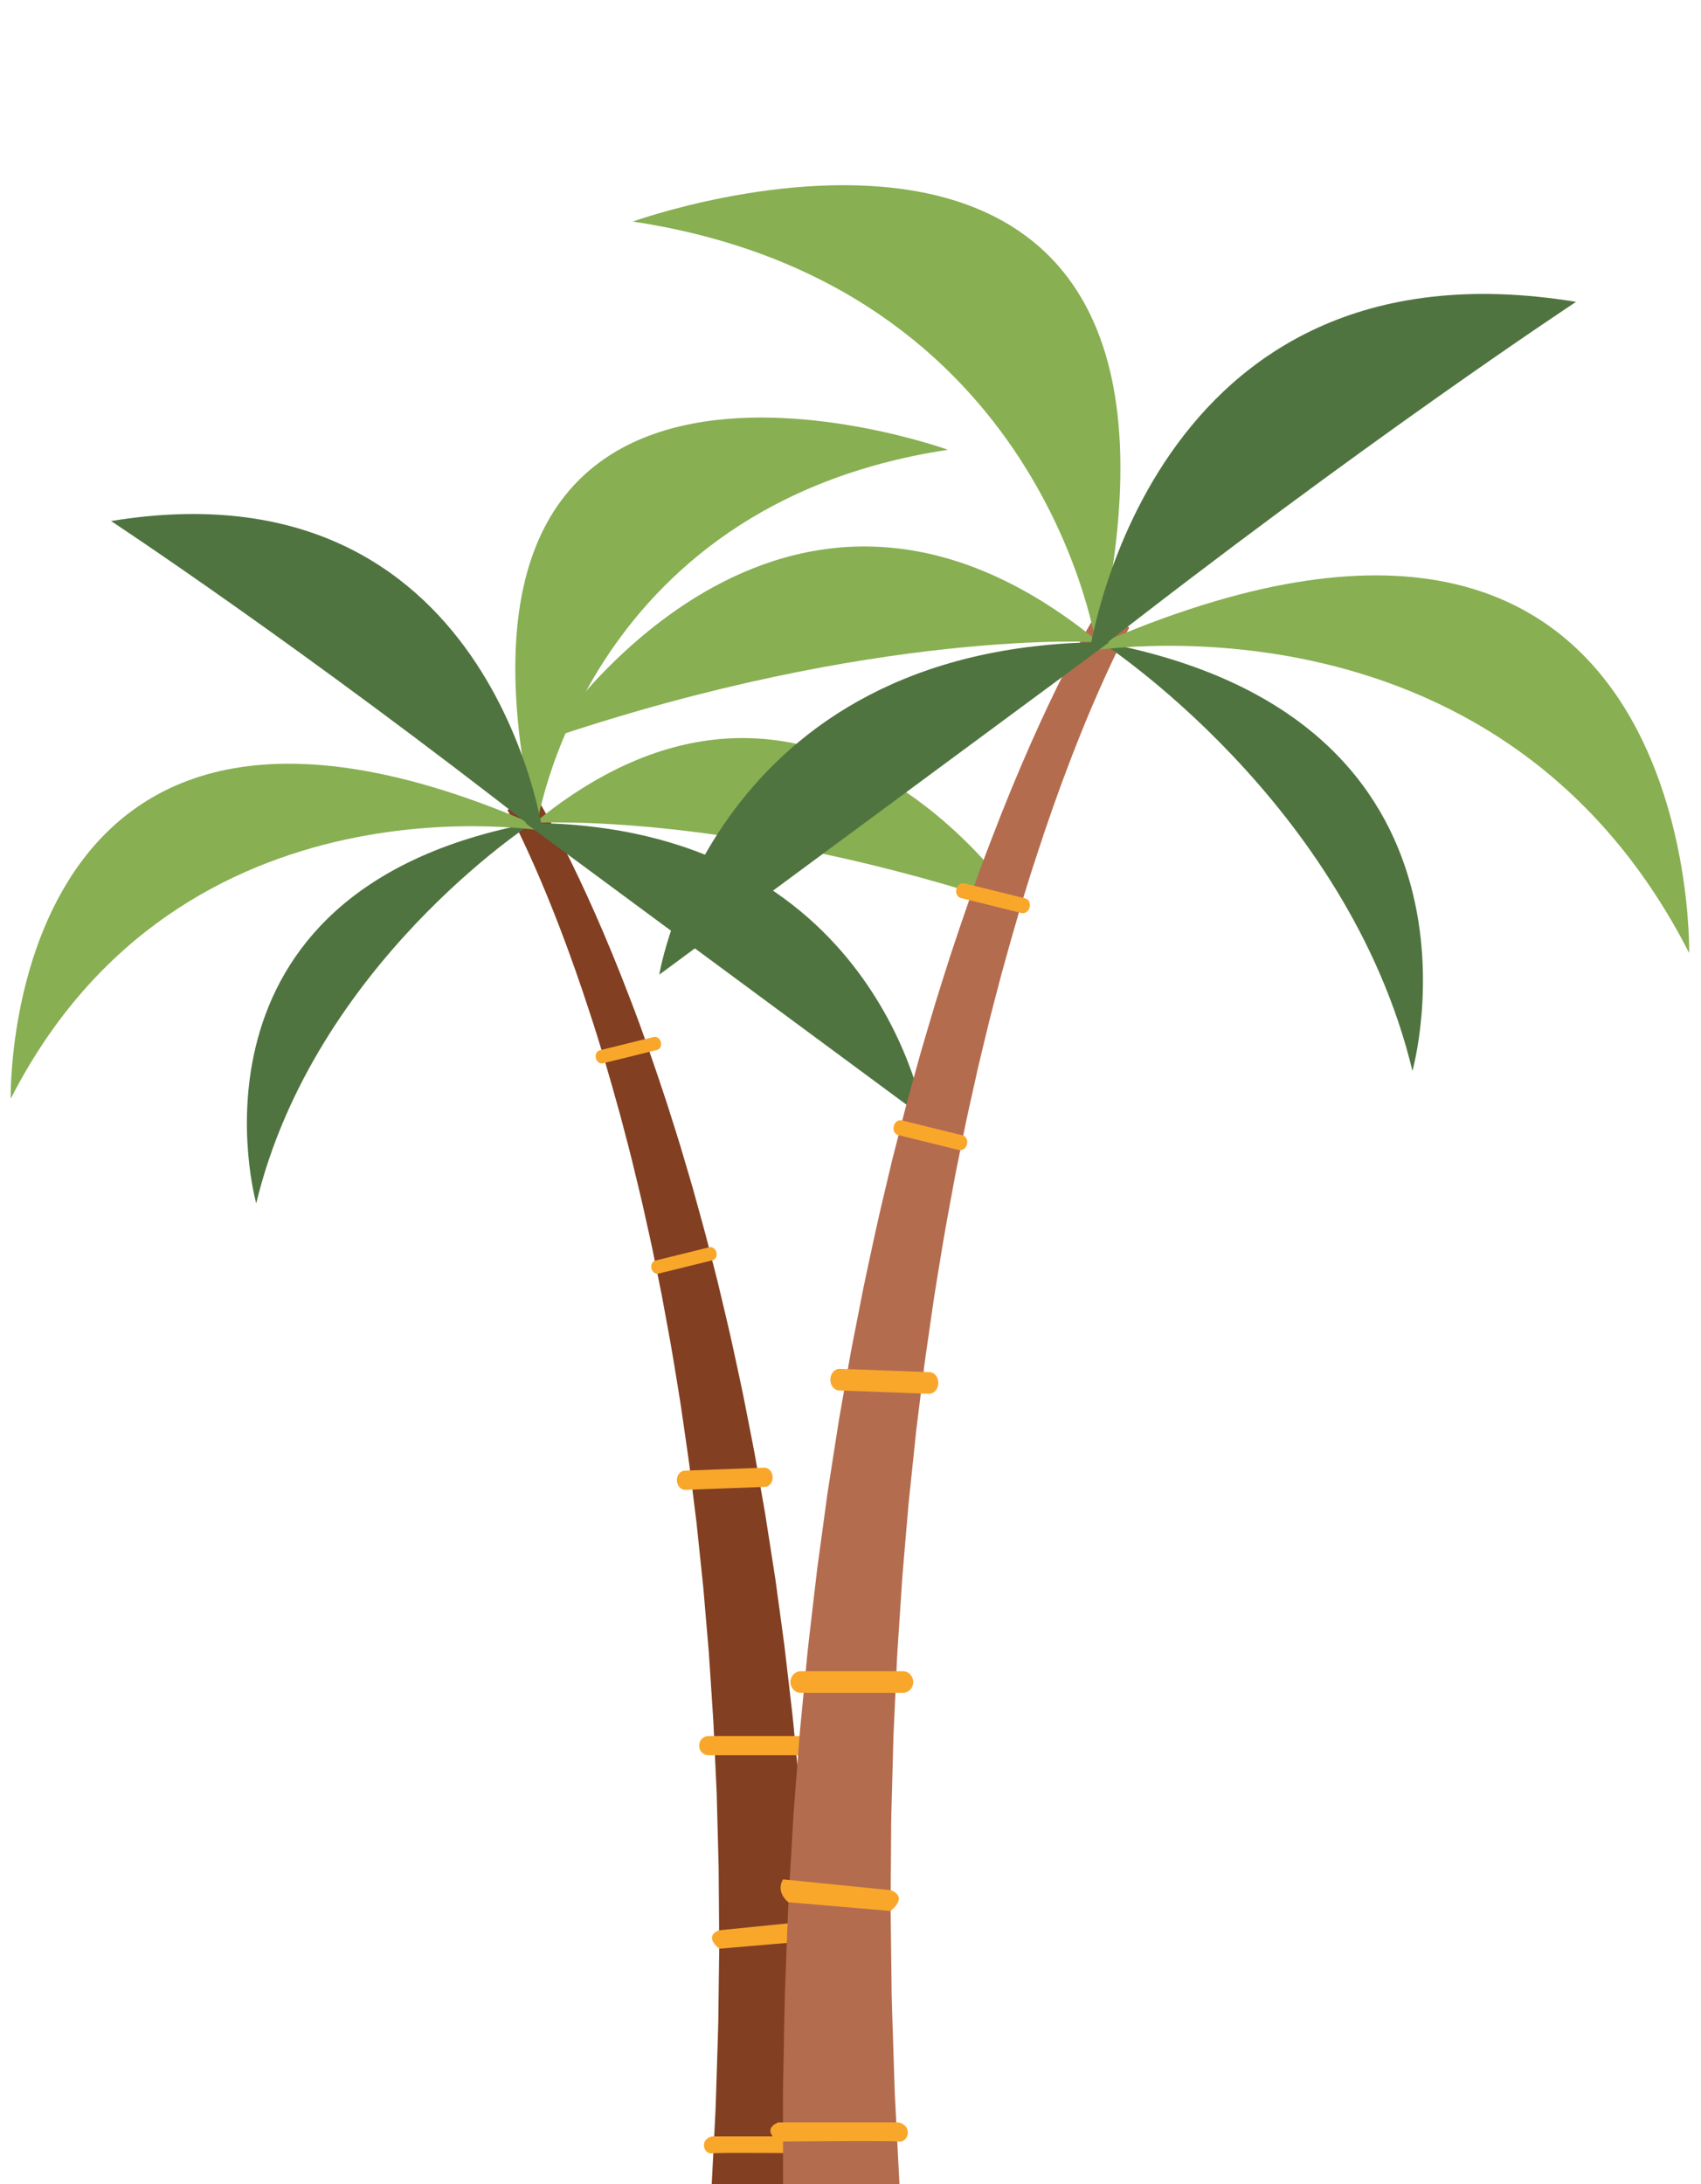
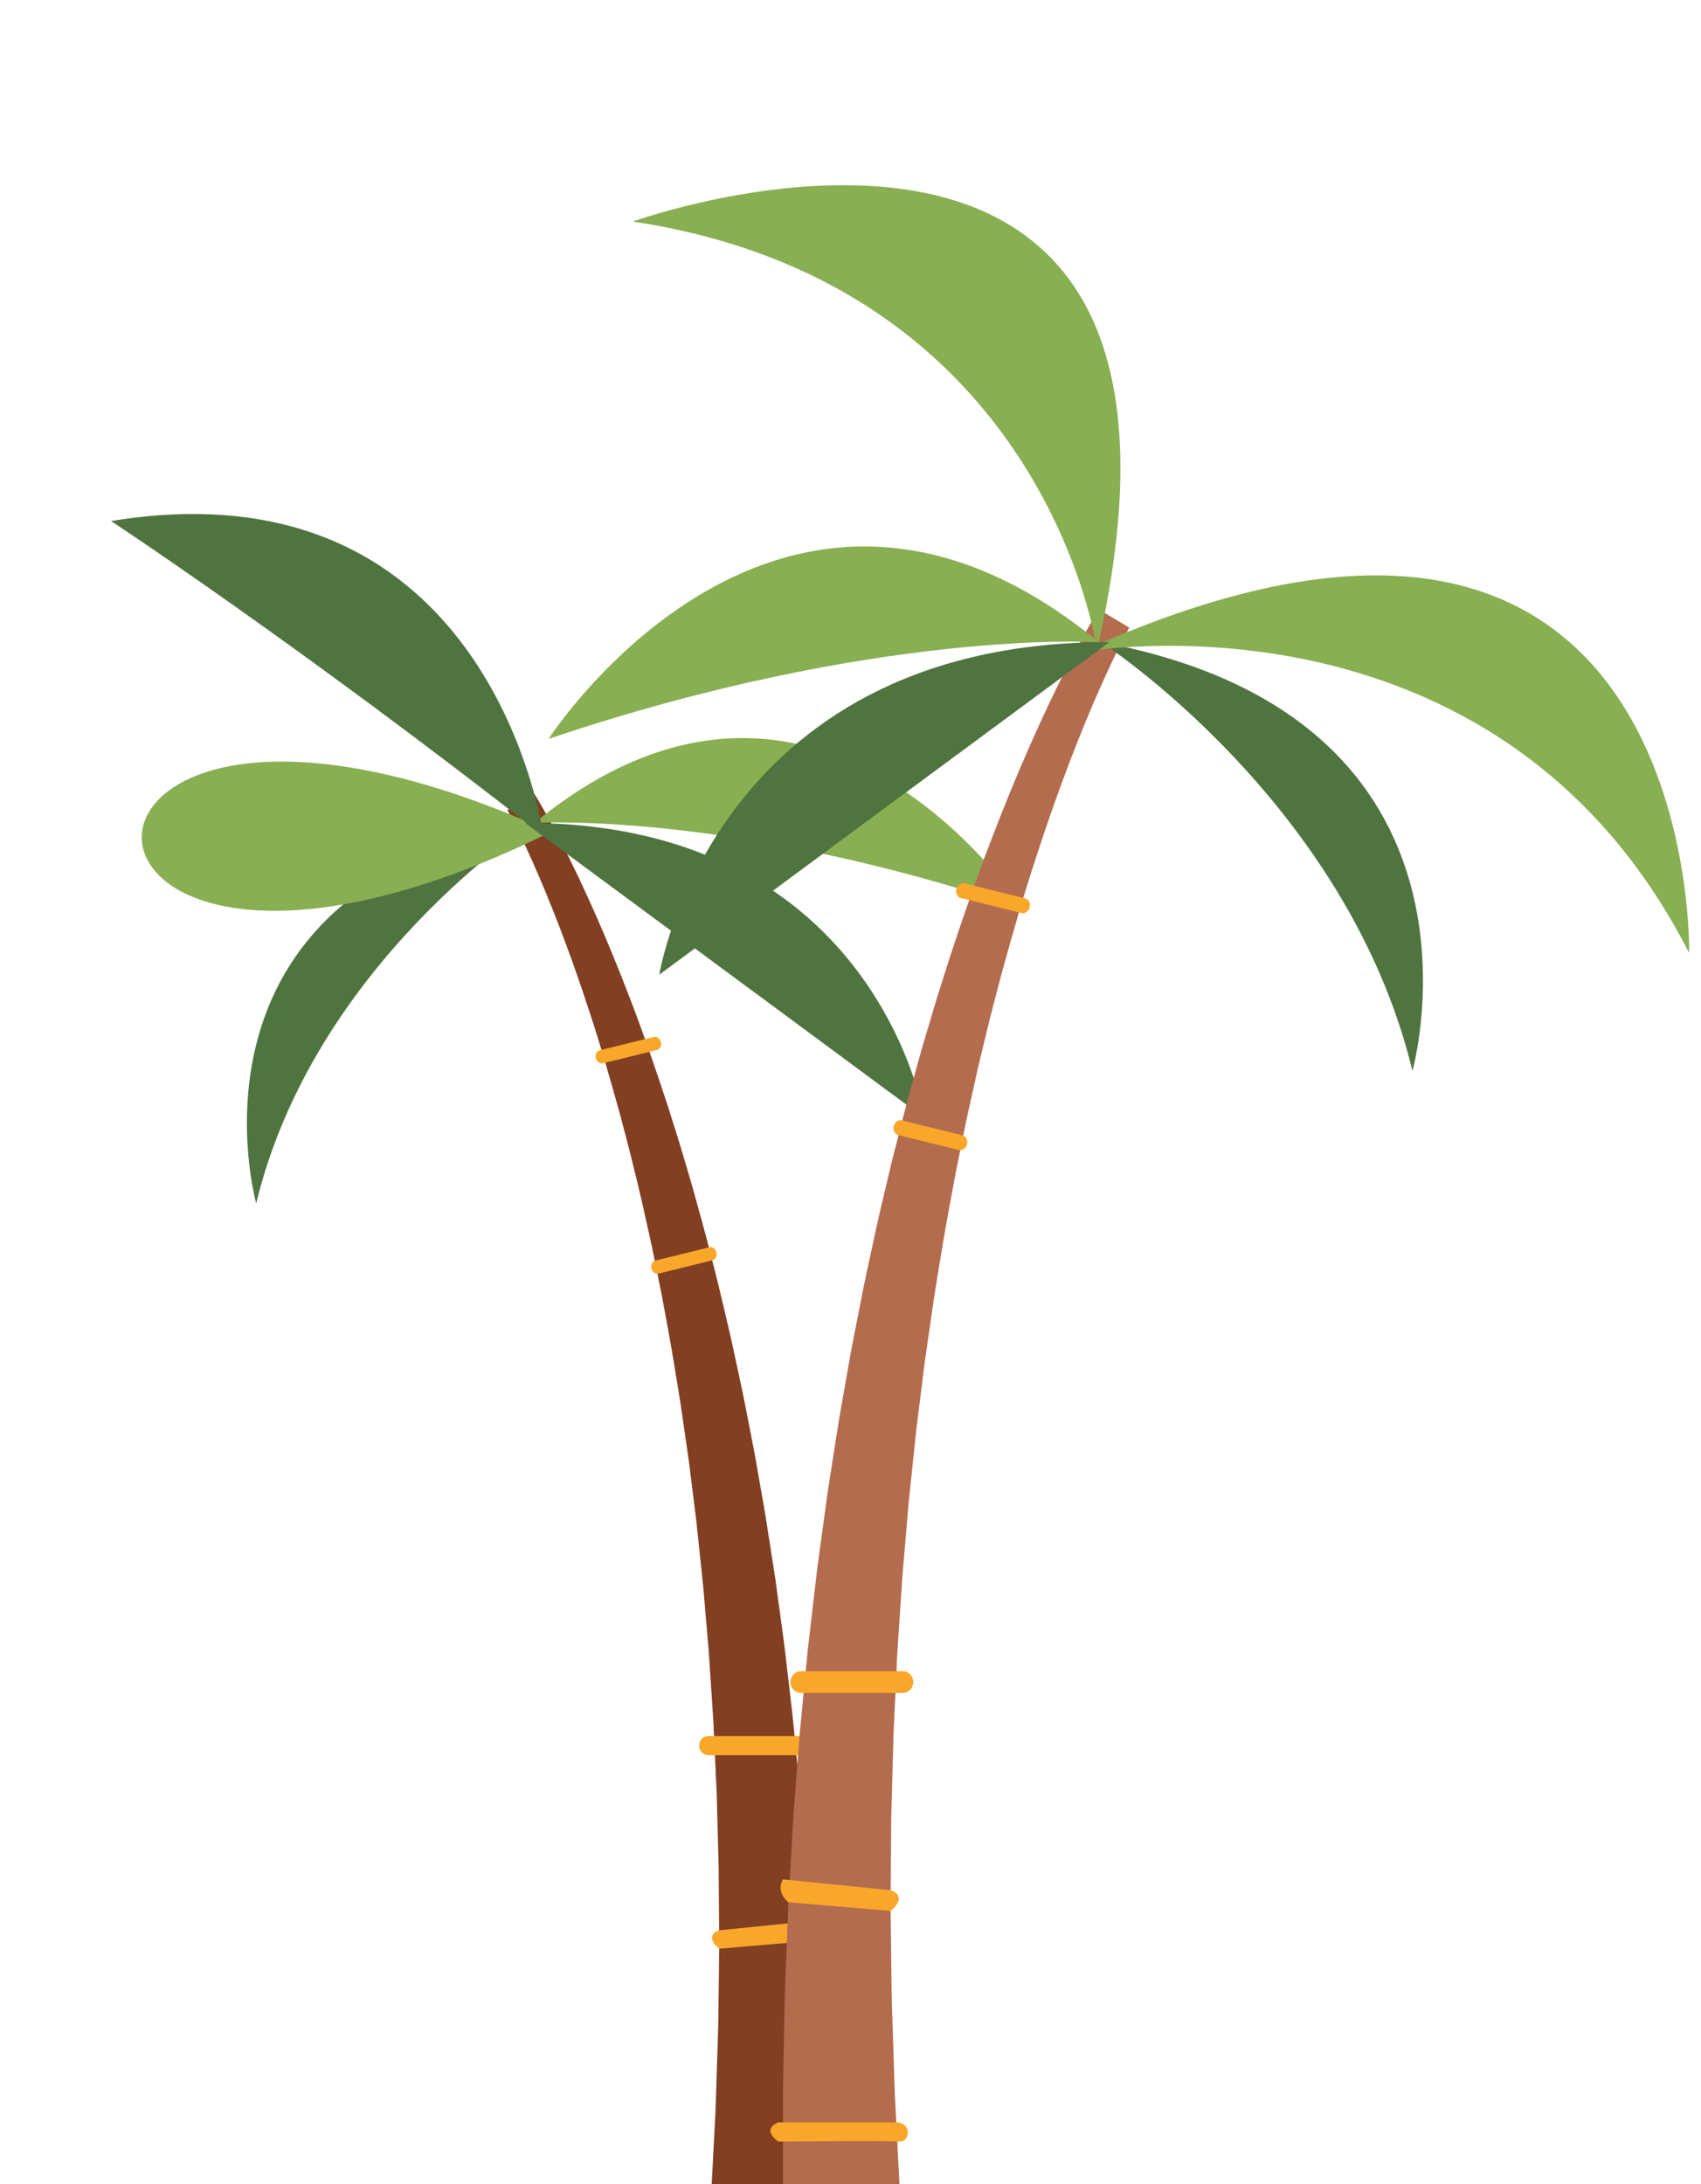
<svg xmlns="http://www.w3.org/2000/svg" fill="#000000" height="386" preserveAspectRatio="xMidYMid meet" version="1" viewBox="62.4 3.2 300.6 386.0" width="300.6" zoomAndPan="magnify">
  <g>
    <g id="change1_1">
      <path d="M 175.871 215.711 C 176.262 217.473 176.656 219.242 177.059 221.031 C 177.871 224.605 178.551 228.273 179.32 231.965 C 179.992 235.676 180.727 239.422 181.355 243.219 C 181.961 247.023 182.645 250.84 183.164 254.699 C 183.445 256.625 183.723 258.559 184 260.492 C 184.281 262.422 184.492 264.367 184.742 266.305 C 184.984 268.242 185.227 270.184 185.469 272.117 C 185.672 274.062 185.875 276.004 186.078 277.938 C 186.281 279.875 186.484 281.805 186.684 283.73 C 186.852 285.66 187.012 287.586 187.176 289.504 C 187.34 291.418 187.504 293.328 187.664 295.227 C 187.789 297.129 187.914 299.023 188.039 300.902 C 188.16 302.785 188.285 304.652 188.406 306.512 C 188.531 308.367 188.586 310.215 188.68 312.043 C 188.766 313.871 188.848 315.688 188.93 317.484 C 188.973 318.383 189.012 319.277 189.055 320.164 C 189.078 321.055 189.102 321.945 189.125 322.824 C 189.219 326.348 189.309 329.793 189.398 333.152 C 189.426 336.508 189.449 339.773 189.473 342.934 C 189.48 344.516 189.492 346.066 189.5 347.59 C 189.477 349.113 189.461 350.609 189.441 352.074 C 189.406 355.004 189.367 357.812 189.336 360.48 C 189.281 363.148 189.18 365.684 189.109 368.062 C 189.035 370.441 188.965 372.668 188.898 374.727 C 188.84 376.781 188.707 378.672 188.629 380.383 C 188.418 384.465 188.266 387.488 188.172 389.27 L 206.367 389.27 C 206.367 387.398 206.371 384.52 206.375 380.77 C 206.367 379.02 206.402 377.086 206.355 374.98 C 206.316 372.875 206.273 370.594 206.23 368.16 C 206.18 365.727 206.152 363.137 206.07 360.406 C 205.969 357.68 205.859 354.809 205.746 351.816 C 205.691 350.32 205.633 348.789 205.57 347.234 C 205.484 345.68 205.398 344.094 205.309 342.48 C 205.121 339.254 204.926 335.922 204.727 332.496 C 204.465 329.074 204.191 325.559 203.918 321.965 C 203.848 321.066 203.777 320.164 203.707 319.258 C 203.617 318.352 203.531 317.441 203.441 316.523 C 203.266 314.695 203.086 312.848 202.906 310.984 C 202.719 309.121 202.566 307.242 202.34 305.352 C 202.121 303.465 201.898 301.562 201.676 299.648 C 201.453 297.734 201.227 295.809 201 293.875 C 200.738 291.945 200.477 290.008 200.211 288.059 C 199.945 286.113 199.68 284.156 199.41 282.199 C 199.109 280.242 198.805 278.277 198.496 276.316 C 198.188 274.352 197.879 272.383 197.57 270.414 C 197.227 268.449 196.879 266.484 196.535 264.52 C 196.18 262.551 195.863 260.582 195.477 258.629 C 195.094 256.668 194.711 254.715 194.328 252.762 C 193.598 248.855 192.703 244.992 191.891 241.148 C 191.055 237.312 190.113 233.527 189.238 229.777 C 188.266 226.051 187.383 222.355 186.367 218.75 C 185.871 216.949 185.375 215.16 184.887 213.391 C 184.391 211.617 183.852 209.879 183.348 208.148 C 182.352 204.691 181.254 201.34 180.223 198.07 C 178.074 191.555 175.961 185.422 173.793 179.832 C 169.535 168.637 165.375 159.535 162.203 153.273 C 160.621 150.145 159.305 147.715 158.355 146.066 C 157.883 145.234 157.52 144.621 157.246 144.168 C 156.984 143.742 156.848 143.52 156.848 143.52 L 152.074 146.359 C 152.074 146.359 152.188 146.566 152.406 146.965 C 152.609 147.344 152.938 147.973 153.344 148.77 C 154.16 150.371 155.312 152.781 156.691 155.891 C 159.457 162.113 163.07 171.195 166.68 182.348 C 168.52 187.914 170.285 194.02 172.066 200.496 C 172.914 203.75 173.824 207.078 174.625 210.512 C 175.035 212.23 175.477 213.957 175.871 215.711" fill="#823f21" />
    </g>
    <g id="change2_1">
      <path d="M 156.5 148.633 C 156.5 148.633 117.867 173.613 107.68 215.867 C 107.68 215.867 92.133 160.629 156.5 148.633" fill="#507440" />
    </g>
    <g id="change3_1">
-       <path d="M 159.742 150.223 C 159.742 150.223 94.477 138.168 64.293 197.383 C 64.293 197.383 62.406 106.082 159.742 150.223" fill="#88af52" />
+       <path d="M 159.742 150.223 C 64.293 197.383 62.406 106.082 159.742 150.223" fill="#88af52" />
    </g>
    <g id="change3_2">
-       <path d="M 157.125 149.848 C 157.125 149.848 165.027 92.496 229.918 82.688 C 229.918 82.688 133.762 47.988 157.125 149.848" fill="#88af52" />
-     </g>
+       </g>
    <g id="change3_3">
      <path d="M 243.125 163.805 C 243.125 163.805 206.906 107.59 156.855 148.633 C 156.855 148.633 191.691 146.449 243.125 163.805" fill="#88af52" />
    </g>
    <g id="change2_2">
      <path d="M 158.438 150.969 C 158.438 150.969 149.559 84.199 82.023 95.281 C 82.023 95.281 115.426 117.258 158.438 150.969" fill="#507440" />
    </g>
    <g id="change2_3">
      <path d="M 225.77 200.777 C 225.77 200.777 217.512 149.086 156.141 148.637 C 155.828 148.633 155.512 148.633 155.195 148.633 L 225.77 200.777" fill="#507440" />
    </g>
    <g id="change4_1">
-       <path d="M 207.094 383.758 C 207.094 383.758 189.738 383.57 188.23 383.758 C 186.719 383.949 185.965 381.305 188.23 380.742 L 207.094 380.742 C 207.094 380.742 209.922 381.684 207.094 383.758" fill="#f9a72b" />
-     </g>
+       </g>
    <g id="change4_2">
      <path d="M 206.383 342.637 L 189.48 344.332 C 189.48 344.332 186.617 345.188 189.5 347.59 L 205.516 346.223 C 205.516 346.223 207.566 344.754 206.383 342.637" fill="#f9a72b" />
    </g>
    <g id="change4_3">
      <path d="M 185.949 311.699 C 185.949 312.637 186.676 313.395 187.574 313.395 L 203.582 313.395 C 204.48 313.395 205.207 312.637 205.207 311.699 C 205.207 310.762 204.48 310 203.582 310 L 187.574 310 C 186.676 310 185.949 310.762 185.949 311.699" fill="#f9a72b" />
    </g>
    <g id="change4_4">
-       <path d="M 182.016 264.855 C 182.051 265.793 182.719 266.523 183.508 266.496 L 197.586 265.973 C 198.375 265.941 198.984 265.16 198.949 264.223 C 198.914 263.285 198.246 262.551 197.461 262.578 L 183.379 263.105 C 182.594 263.133 181.98 263.918 182.016 264.855" fill="#f9a72b" />
-     </g>
+       </g>
    <g id="change4_5">
      <path d="M 177.523 227.371 C 177.68 228.004 178.238 228.414 178.773 228.281 L 188.328 225.922 C 188.863 225.789 189.168 225.168 189.012 224.531 C 188.855 223.895 188.293 223.488 187.758 223.621 L 178.207 225.98 C 177.672 226.109 177.363 226.734 177.523 227.371" fill="#f9a72b" />
    </g>
    <g id="change4_6">
      <path d="M 167.699 190.207 C 167.855 190.844 168.414 191.254 168.949 191.117 L 178.504 188.758 C 179.039 188.625 179.344 188.004 179.188 187.371 C 179.031 186.734 178.469 186.324 177.934 186.457 L 168.383 188.816 C 167.848 188.949 167.543 189.57 167.699 190.207" fill="#f9a72b" />
    </g>
    <g id="change5_1">
      <path d="M 200.77 378.312 C 200.773 383.605 200.777 387.363 200.781 389.27 L 221.355 389.27 C 221.277 387.762 221.074 383.801 220.77 377.875 C 220.684 375.953 220.531 373.82 220.469 371.5 C 220.395 369.18 220.312 366.672 220.23 363.992 C 220.152 361.312 220.031 358.457 219.973 355.449 C 219.938 352.438 219.895 349.273 219.855 345.973 C 219.836 344.32 219.812 342.637 219.789 340.918 C 219.801 339.203 219.809 337.449 219.816 335.672 C 219.844 332.109 219.871 328.43 219.898 324.645 C 220.004 320.863 220.105 316.977 220.211 313.004 C 220.234 312.012 220.266 311.012 220.289 310.008 C 220.336 309.008 220.383 308 220.43 306.984 C 220.523 304.961 220.617 302.914 220.715 300.852 C 220.816 298.793 220.879 296.707 221.02 294.617 C 221.16 292.527 221.297 290.418 221.438 288.301 C 221.574 286.18 221.719 284.047 221.859 281.898 C 222.039 279.758 222.227 277.609 222.406 275.449 C 222.59 273.289 222.773 271.117 222.961 268.945 C 223.188 266.773 223.414 264.598 223.645 262.414 C 223.871 260.234 224.102 258.043 224.332 255.855 C 224.605 253.672 224.879 251.488 225.148 249.301 C 225.434 247.117 225.668 244.926 225.988 242.75 C 226.301 240.57 226.613 238.395 226.93 236.223 C 227.516 231.871 228.285 227.57 228.969 223.285 C 229.68 219.004 230.504 214.781 231.262 210.598 C 232.129 206.441 232.895 202.305 233.812 198.277 C 234.262 196.262 234.707 194.262 235.148 192.281 C 235.594 190.301 236.09 188.355 236.551 186.422 C 237.457 182.547 238.48 178.797 239.438 175.133 C 241.441 167.832 243.434 160.949 245.508 154.676 C 249.574 142.105 253.648 131.867 256.766 124.859 C 258.32 121.355 259.617 118.637 260.539 116.832 C 260.996 115.93 261.363 115.227 261.598 114.801 C 261.84 114.348 261.969 114.117 261.969 114.117 L 256.59 110.914 C 256.59 110.914 256.438 111.164 256.141 111.645 C 255.832 112.152 255.426 112.848 254.891 113.781 C 253.82 115.641 252.336 118.379 250.551 121.91 C 246.98 128.965 242.289 139.223 237.488 151.844 C 235.051 158.141 232.668 165.051 230.242 172.395 C 229.086 176.082 227.844 179.859 226.723 183.758 C 226.152 185.707 225.547 187.668 224.988 189.66 C 224.438 191.656 223.879 193.672 223.316 195.703 C 222.176 199.766 221.18 203.934 220.082 208.137 C 219.094 212.359 218.035 216.629 217.094 220.953 C 216.18 225.281 215.168 229.637 214.348 234.039 C 213.914 236.238 213.484 238.441 213.051 240.648 C 212.613 242.855 212.262 245.074 211.859 247.289 C 211.473 249.504 211.078 251.719 210.691 253.934 C 210.344 256.152 209.996 258.371 209.648 260.586 C 209.305 262.801 208.961 265.012 208.617 267.215 C 208.316 269.426 208.016 271.629 207.719 273.82 C 207.418 276.016 207.121 278.203 206.824 280.379 C 206.57 282.559 206.316 284.727 206.062 286.883 C 205.812 289.039 205.562 291.184 205.316 293.312 C 205.062 295.441 204.891 297.559 204.68 299.656 C 204.477 301.758 204.273 303.84 204.074 305.902 C 203.977 306.938 203.875 307.965 203.777 308.984 C 203.695 310.008 203.617 311.023 203.539 312.035 C 203.227 316.086 202.922 320.051 202.625 323.906 C 202.398 327.77 202.184 331.523 201.973 335.156 C 201.871 336.977 201.773 338.762 201.676 340.516 C 201.605 342.27 201.539 343.992 201.477 345.68 C 201.352 349.055 201.227 352.289 201.109 355.363 C 201.02 358.441 200.988 361.359 200.934 364.102 C 200.883 366.848 200.836 369.414 200.789 371.785 C 200.738 374.16 200.777 376.344 200.77 378.312" fill="#b46c4e" />
    </g>
    <g id="change2_4">
      <path d="M 256.984 116.68 C 256.984 116.68 300.523 144.832 312.008 192.457 C 312.008 192.457 329.527 130.199 256.984 116.68" fill="#507440" />
    </g>
    <g id="change3_4">
      <path d="M 253.324 118.469 C 253.324 118.469 326.891 104.883 360.906 171.621 C 360.906 171.621 363.031 68.719 253.324 118.469" fill="#88af52" />
    </g>
    <g id="change3_5">
      <path d="M 256.273 118.047 C 256.273 118.047 247.371 53.41 174.234 42.352 C 174.234 42.352 282.609 3.242 256.273 118.047" fill="#88af52" />
    </g>
    <g id="change3_6">
      <path d="M 159.352 133.777 C 159.352 133.777 200.172 70.418 256.578 116.68 C 256.578 116.68 217.316 114.215 159.352 133.777" fill="#88af52" />
    </g>
    <g id="change2_5">
-       <path d="M 254.801 119.312 C 254.801 119.312 264.809 44.055 340.922 56.547 C 340.922 56.547 303.273 81.312 254.801 119.312" fill="#507440" />
-     </g>
+       </g>
    <g id="change2_6">
      <path d="M 178.91 175.449 C 178.91 175.449 188.215 117.188 257.387 116.684 C 257.738 116.68 258.094 116.68 258.449 116.68 L 178.91 175.449" fill="#507440" />
    </g>
    <g id="change4_7">
      <path d="M 199.961 381.684 C 199.961 381.684 219.52 381.469 221.223 381.684 C 222.922 381.895 223.773 378.918 221.223 378.281 L 199.961 378.281 C 199.961 378.281 196.77 379.344 199.961 381.684" fill="#f9a72b" />
    </g>
    <g id="change4_8">
      <path d="M 200.762 335.332 L 219.809 337.246 C 219.809 337.246 223.039 338.211 219.789 340.918 L 201.738 339.379 C 201.738 339.379 199.426 337.719 200.762 335.332" fill="#f9a72b" />
    </g>
    <g id="change4_9">
      <path d="M 223.789 300.465 C 223.789 301.52 222.973 302.379 221.961 302.379 L 203.914 302.379 C 202.902 302.379 202.086 301.52 202.086 300.465 C 202.086 299.406 202.902 298.551 203.914 298.551 L 221.961 298.551 C 222.973 298.551 223.789 299.406 223.789 300.465" fill="#f9a72b" />
    </g>
    <g id="change4_10">
-       <path d="M 228.223 247.668 C 228.184 248.723 227.434 249.551 226.543 249.52 L 210.676 248.926 C 209.785 248.895 209.098 248.012 209.137 246.957 C 209.176 245.898 209.93 245.07 210.816 245.105 L 226.688 245.695 C 227.574 245.727 228.262 246.609 228.223 247.668" fill="#f9a72b" />
-     </g>
+       </g>
    <g id="change4_11">
      <path d="M 233.289 205.422 C 233.109 206.137 232.48 206.598 231.875 206.445 L 221.109 203.785 C 220.508 203.637 220.16 202.938 220.34 202.223 C 220.516 201.504 221.148 201.043 221.75 201.191 L 232.52 203.852 C 233.121 204 233.465 204.703 233.289 205.422" fill="#f9a72b" />
    </g>
    <g id="change4_12">
      <path d="M 244.359 163.535 C 244.184 164.25 243.551 164.711 242.949 164.562 L 232.184 161.902 C 231.578 161.754 231.234 161.051 231.41 160.336 C 231.59 159.617 232.219 159.16 232.824 159.309 L 243.59 161.969 C 244.191 162.117 244.535 162.816 244.359 163.535" fill="#f9a72b" />
    </g>
  </g>
</svg>